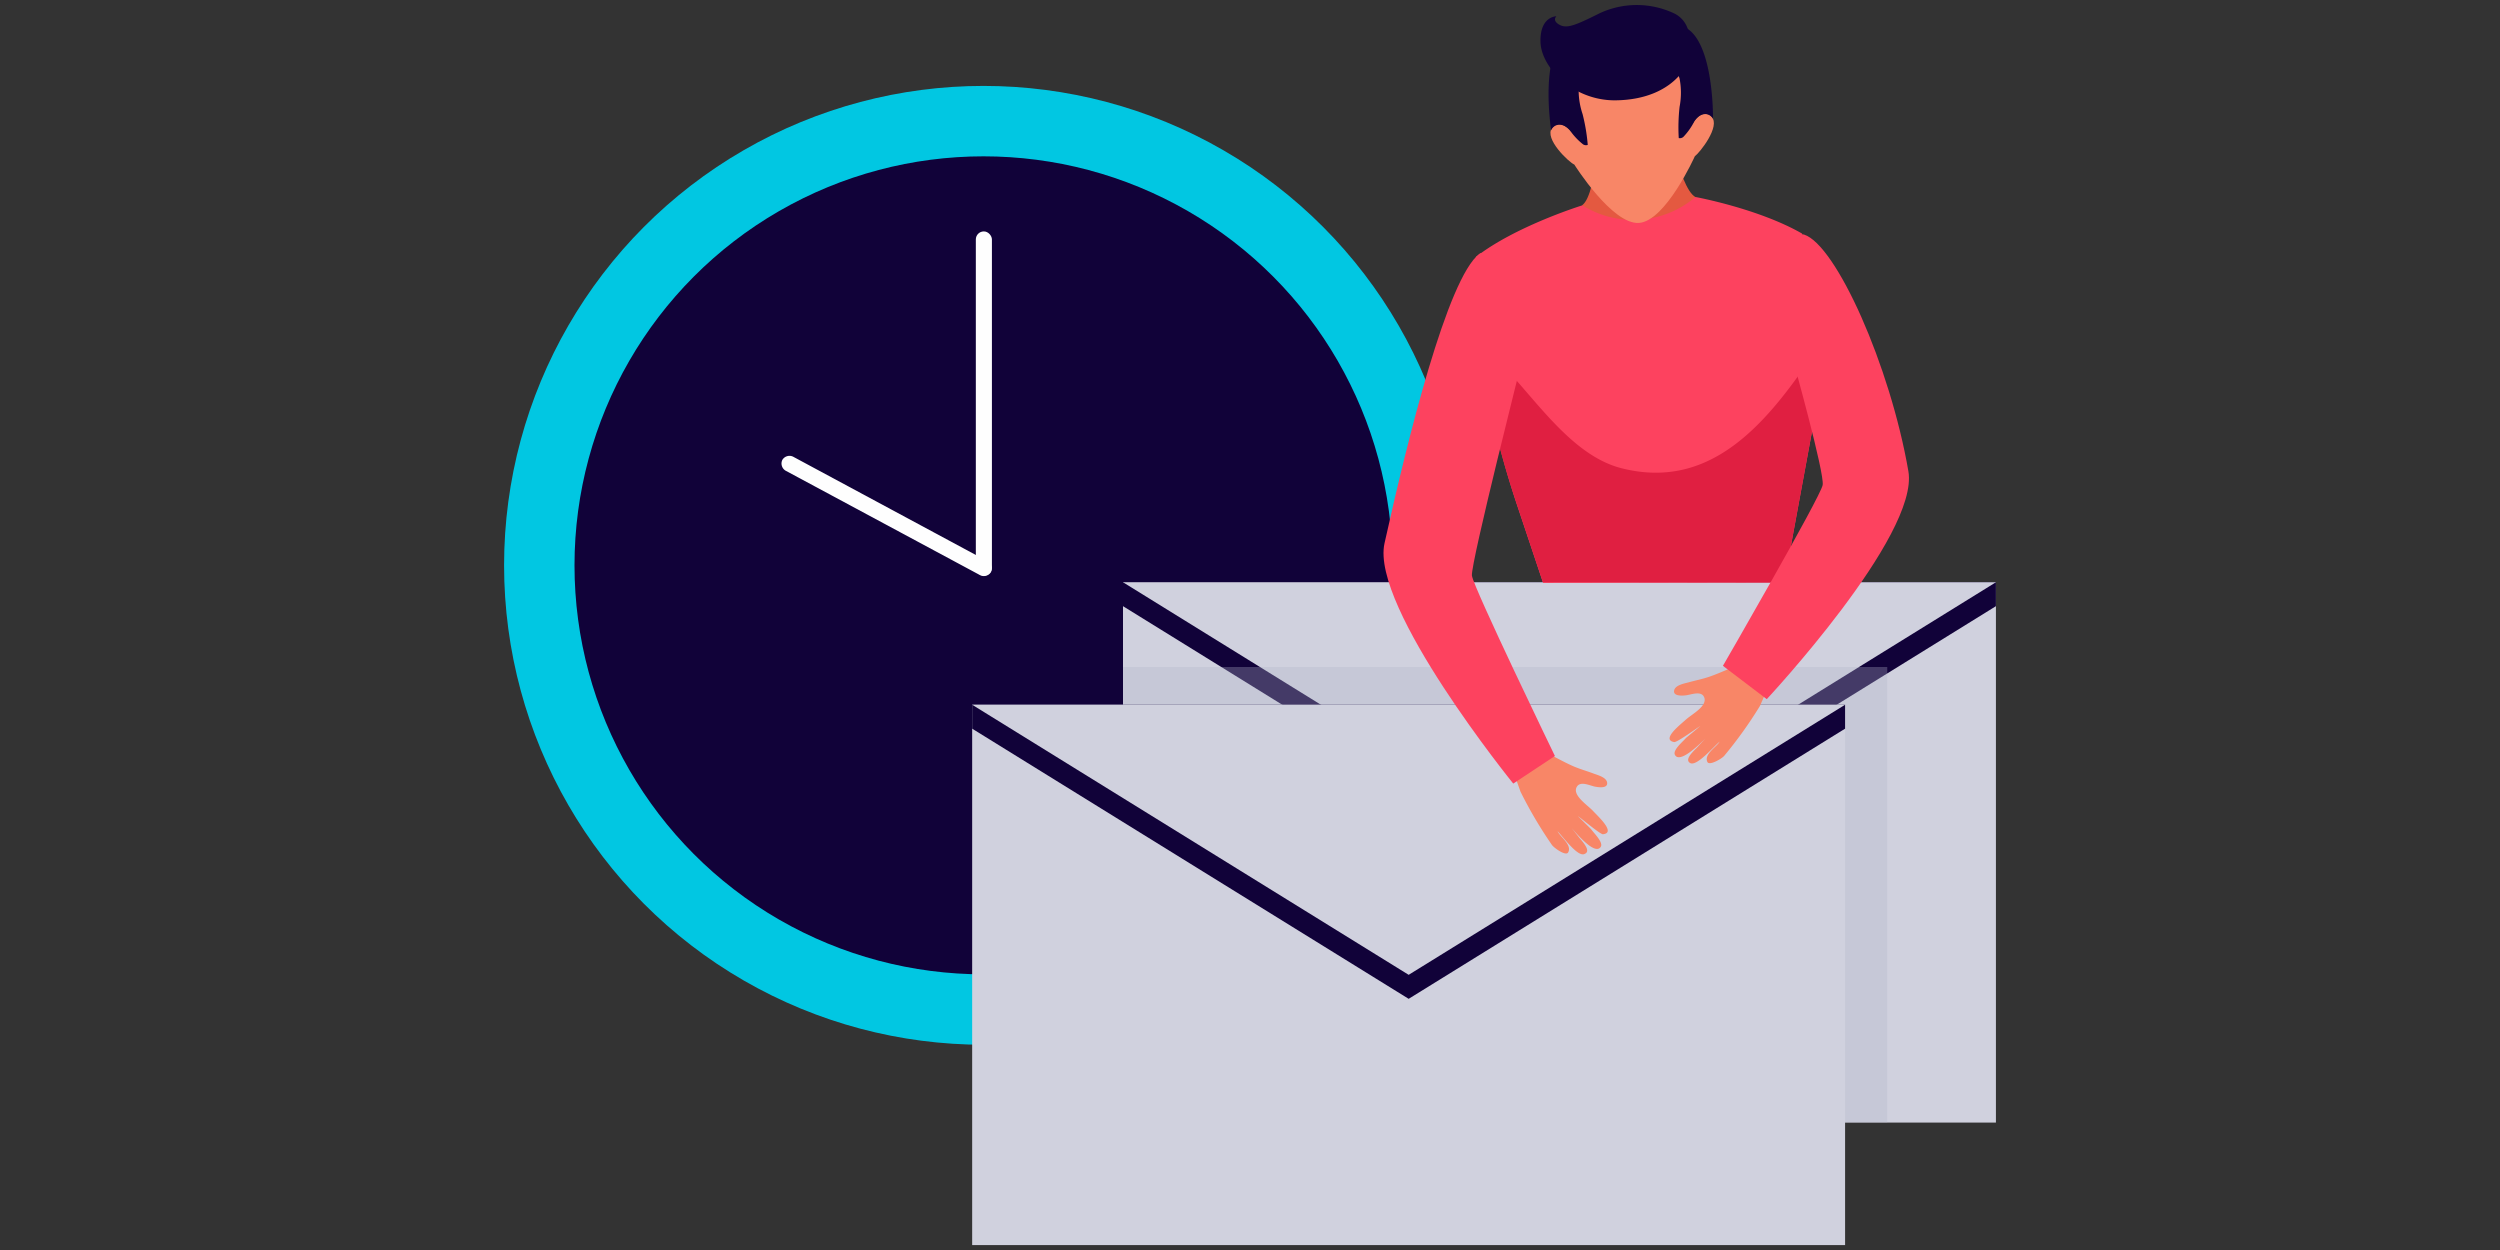
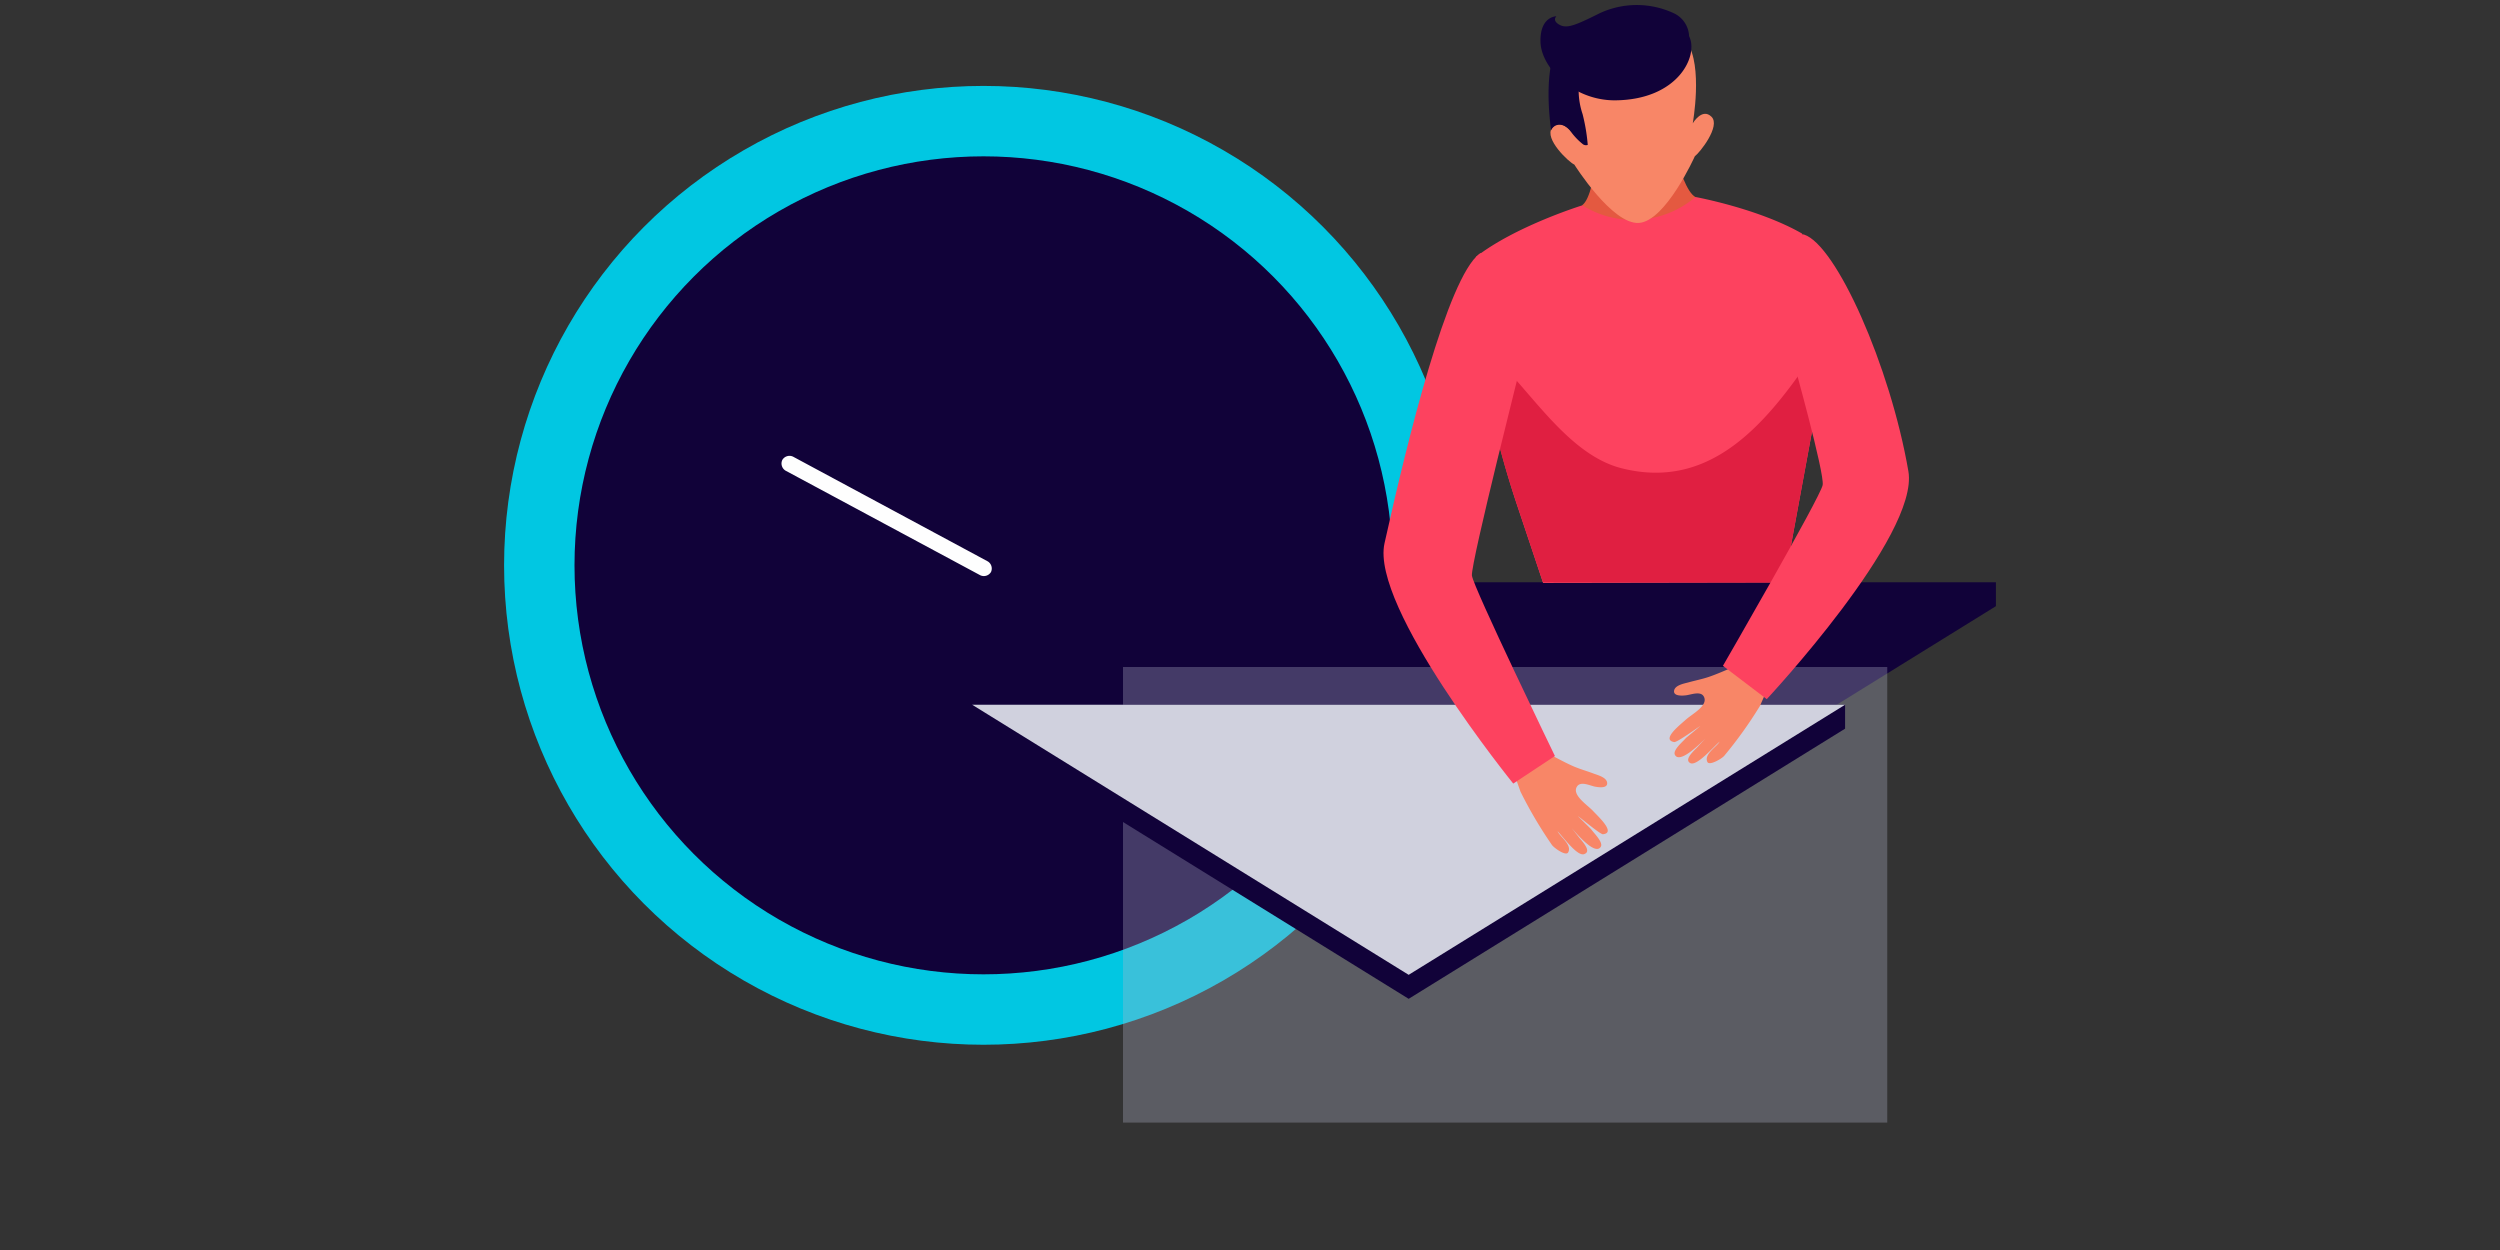
<svg xmlns="http://www.w3.org/2000/svg" viewBox="0 0 300 150">
  <rect x="0" y="0" width="300" height="150" fill="#333333" stroke="none" />
  <defs>
    <style>.cls-1{isolation:isolate;}.cls-2{fill:#01c7e2;}.cls-3{fill:#110239;}.cls-4{fill:#fefefe;}.cls-5{fill:#d0d1de;}.cls-6{fill:#b1b3c8;opacity:0.32;mix-blend-mode:multiply;}.cls-7{fill:#e45940;}.cls-8{fill:#fd425f;}.cls-9{fill:#e01f41;}.cls-10{fill:#f88667;}</style>
  </defs>
  <title>demos-coupons-for-lead-generation</title>
  <g class="cls-1">
    <g id="Layer_1" data-name="Layer 1">
      <circle class="cls-2" cx="118.02" cy="67.84" r="57.53" />
      <circle class="cls-3" cx="118.02" cy="67.84" r="49.08" />
-       <rect class="cls-4" x="117.1" y="27.77" width="1.93" height="41.3" rx="0.96" ry="0.96" />
      <path class="cls-4" d="M118.92,68.64v0a1,1,0,0,1-1.29.39L94.27,56.48a1,1,0,0,1-.39-1.29v0a1,1,0,0,1,1.29-.39l23.35,12.56A1,1,0,0,1,118.92,68.64Z" />
-       <rect class="cls-5" x="134.76" y="69.87" width="104.75" height="64.84" />
      <polygon class="cls-3" points="187.14 105.16 239.51 72.74 239.51 69.87 134.76 69.87 134.76 72.74 187.14 105.16" />
-       <polygon class="cls-5" points="187.14 102.29 134.76 69.87 239.51 69.87 187.14 102.29" />
      <polygon class="cls-6" points="134.76 134.71 226.47 134.71 226.47 82.91 226.47 80.04 226.47 80.04 134.76 80.04 134.76 134.71" />
-       <rect class="cls-5" x="116.66" y="84.57" width="104.75" height="64.84" />
      <polygon class="cls-3" points="169.04 119.86 221.41 87.44 221.41 84.57 116.66 84.57 116.66 87.44 169.04 119.86" />
      <polygon class="cls-5" points="169.04 116.98 116.66 84.57 221.41 84.57 169.04 116.98" />
      <path class="cls-7" d="M192.11,12.94l3.75-.26,3.75-.26s1.8,10.15,3.85,11.23c0,0,3.27,11.91-5.94,12.56-11.14.78-7.64-11.6-7.64-11.6C191.74,23.24,192.11,12.94,192.11,12.94Z" />
      <path class="cls-8" d="M214.1,69.9l4.07-22.08c-.57-10-1.92-19.79-1.92-19.79-5.22-3-12.79-4.39-12.79-4.39l-.06.05a11.54,11.54,0,0,1-13.44,1l-.08-.05s-8,2.48-12.74,6.17a51.49,51.49,0,0,0,.62,12.58,114.93,114.93,0,0,0,4.19,16.93l3.22,9.63Z" />
      <path class="cls-9" d="M214.1,69.9l4.07-22.08c-.12-2.08-.14-4.11-.12-6-5.76,8.67-12.53,17.14-23.46,14.37-6.74-1.71-11.29-10-16.2-14.21L177.33,41c.17.87.34,1.78.49,2.73a108.24,108.24,0,0,0,4.12,16.54l3.21,9.59Z" />
-       <path class="cls-10" d="M186.24,15.37c1-1.27,2.33.46,2.33.46s-2.19-6.64-.68-9.73,7.18-1.92,7.18-1.92,5.46-2,7.38.89.68,9.73.68,9.73,1.12-1.91,2.25-.79-1.42,4.33-2,4.74c0,0-3.48,7.77-6.7,8s-7.76-7-7.76-7C188.25,19.46,185.28,16.64,186.24,15.37Z" />
-       <path class="cls-3" d="M196.66,6.76s4.27.44,4.89,2.67a9,9,0,0,1,0,3.39,22.15,22.15,0,0,0-.1,3.75.65.65,0,0,0,.54-.13,7.69,7.69,0,0,0,1.3-1.82c.72-1.23,1.88-1.11,2.27-.39,0,0,.15-11.17-4.52-11.23S196.66,6.76,196.66,6.76Z" />
+       <path class="cls-10" d="M186.24,15.37c1-1.27,2.33.46,2.33.46s-2.19-6.64-.68-9.73,7.18-1.92,7.18-1.92,5.46-2,7.38.89.68,9.73.68,9.73,1.12-1.91,2.25-.79-1.42,4.33-2,4.74c0,0-3.48,7.77-6.7,8s-7.76-7-7.76-7C188.25,19.46,185.28,16.64,186.24,15.37" />
      <path class="cls-3" d="M193.92,7s-4.16,1-4.47,3.33a9,9,0,0,0,.46,3.36,22.2,22.2,0,0,1,.62,3.7.65.65,0,0,1-.55-.06,7.68,7.68,0,0,1-1.54-1.62c-.88-1.11-2-.84-2.3-.07,0,0-1.72-11,2.9-11.75S193.92,7,193.92,7Z" />
      <path class="cls-10" d="M206.35,89c-.34.63-1.92,1.51-1.46,2.44.23.47,1.66-.36,2-.72a51.07,51.07,0,0,0,4.3-6c.44-1,.86-2,1.33-2.85a14.75,14.75,0,0,1-2.71-2.56c-1.54.56-3.19,1.38-4.7,1.9-.81.28-1.69.45-2.51.68-.52.14-1.61.33-1.71,1s1,.6,1.41.55c.62-.07,1.8-.57,2.17.17.55,1.07-1.46,2.1-2.16,2.74s-3,2.41-1.41,2.7c.33.06,2.76-1.7,3.13-1.93-.08.09-1.65,1.37-1.73,1.46-.42.48-1.59,1.44-1.31,2,.6,1.17,3.24-1.57,3.63-1.93l-1,1.08c-.85.82-1.4,1.52-.77,1.85C203.65,91.94,205.57,89.67,206.35,89Z" />
      <path class="cls-8" d="M206.75,79.9l5.26,4s18.3-19.6,17-27.33c-2.19-12.7-8.68-27.18-12.52-28.42-1.6-.51-3.42,6-1.3,15.14,0,0,3.77,13.5,3.53,14.91S206.75,79.9,206.75,79.9Z" />
      <path class="cls-10" d="M186.91,99.75c.29.66,1.79,1.66,1.26,2.55-.27.45-1.62-.5-1.92-.88A51.18,51.18,0,0,1,182.46,95c-.36-1-.69-2-1.1-3a14.75,14.75,0,0,0,2.91-2.33c1.49.68,3.07,1.64,4.53,2.28.78.34,1.65.58,2.44.88.5.19,1.58.46,1.62,1.13s-1,.52-1.45.44c-.62-.12-1.74-.71-2.18,0-.63,1,1.28,2.21,1.93,2.91s2.79,2.64,1.19,2.8c-.34,0-2.61-1.92-3-2.18.07.09,1.53,1.5,1.6,1.6.38.51,1.47,1.57,1.14,2.09-.7,1.12-3.1-1.83-3.46-2.22l.92,1.17c.77.88,1.26,1.62.61,1.9C189.36,102.91,187.63,100.49,186.91,99.75Z" />
      <path class="cls-8" d="M186.59,90.72l-5,3.31S164.44,72.86,166.14,65.2c2.79-12.57,7.55-31.81,11.39-34.75,1.33-1,5.6,7,5.29,12.08,0,0-6.36,25.12-6.19,26.54S186.59,90.72,186.59,90.72Z" />
      <path class="cls-3" d="M202.69,4.34a3.17,3.17,0,0,0-1.85-2.76,10.53,10.53,0,0,0-8.86,0c-3.06,1.53-4,1.88-4.88,1.37s-.33-1-.33-1-2,0-1.91,3.09,3.92,7,8.91,7C201.4,12,203.87,6.65,202.69,4.34Z" />
    </g>
  </g>
</svg>